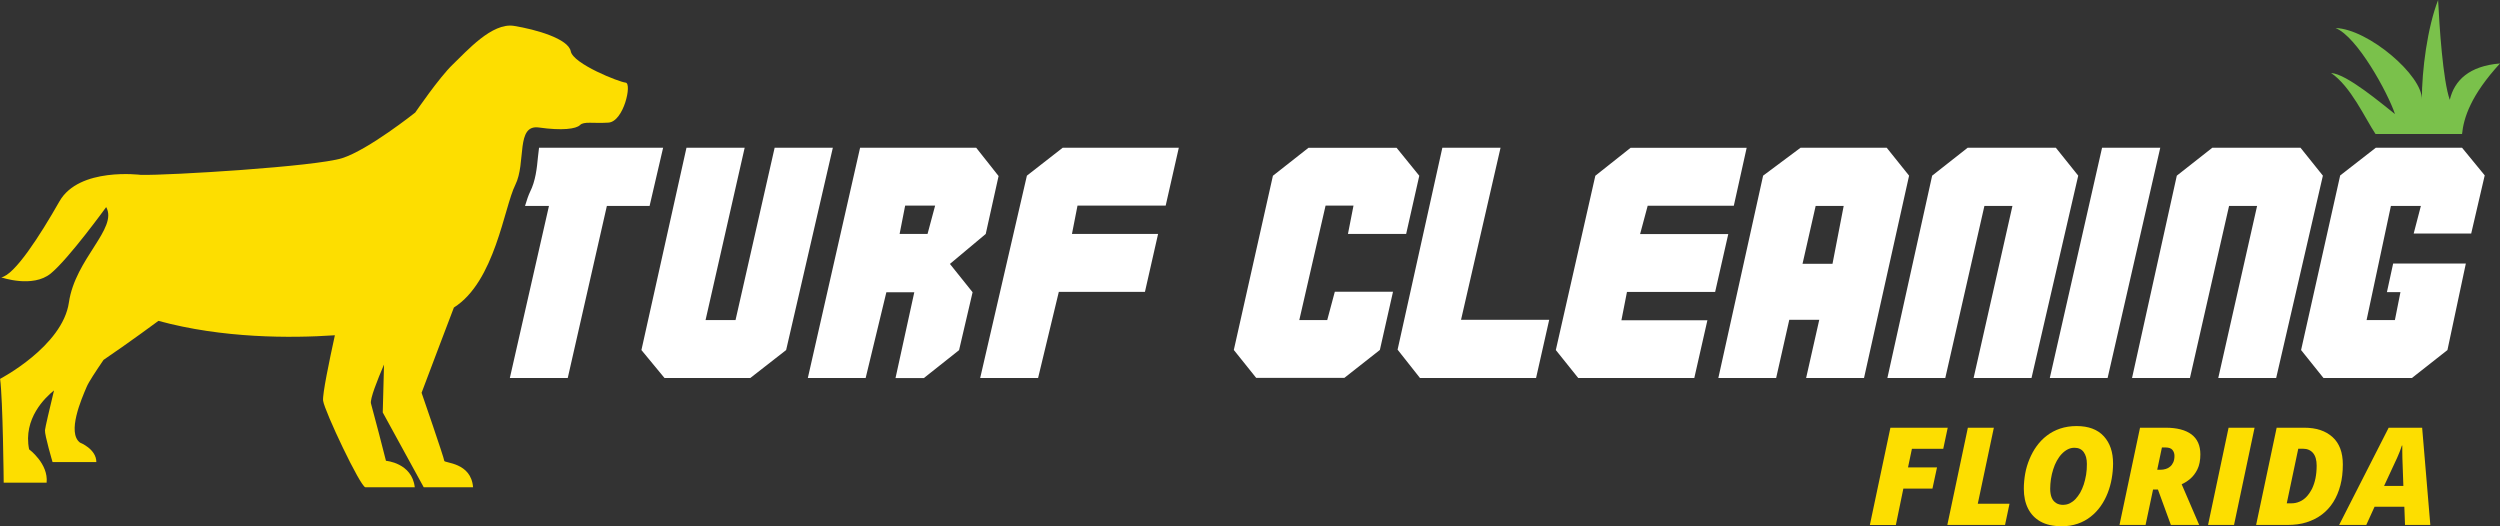
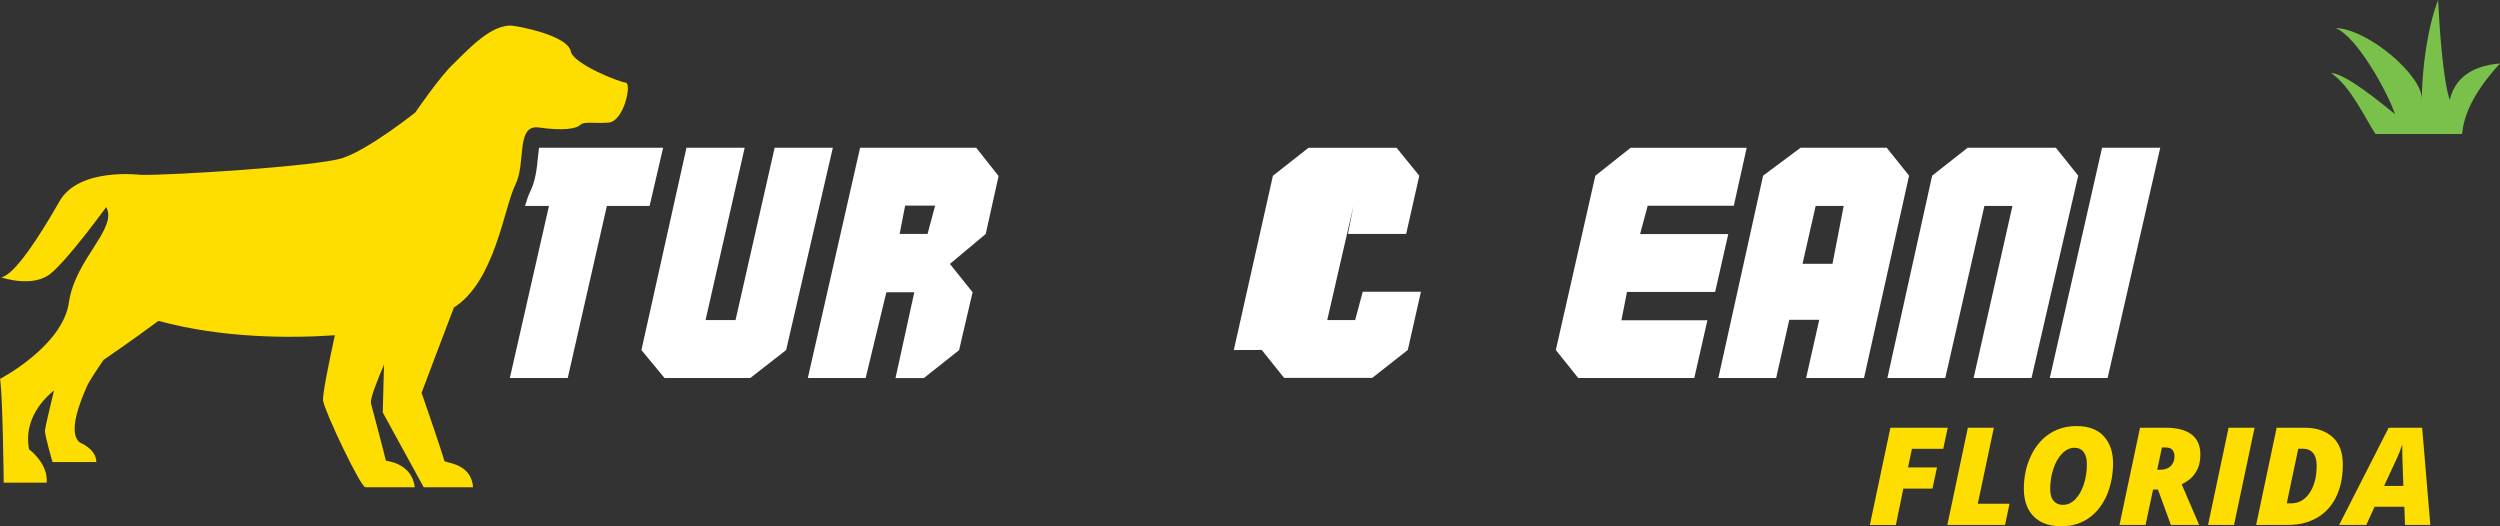
<svg xmlns="http://www.w3.org/2000/svg" id="Layer_1" data-name="Layer 1" viewBox="0 0 256.89 54.07">
  <rect x="0" y="0" width="256.89" height="54.07" fill="#333333" stroke="none" />
  <defs>
    <style>
      .cls-1 {
        fill: #fff;
      }

      .cls-2 {
        fill: #fdde00;
      }

      .cls-3 {
        fill: #7ac14b;
      }
    </style>
  </defs>
  <g>
    <path class="cls-1" d="M75.58,32.89l4.02-17.71h5.98l-4.8,20.79-3.68,2.87h-8.82l-2.37-2.87,4.63-20.79h5.98l-4.02,17.71h3.08Z" />
    <path class="cls-1" d="M88.96,38.84h-5.95l5.37-23.66h11.93l2.3,2.91-1.32,5.95-3.68,3.08,2.33,2.91-1.39,5.95-3.62,2.87h-2.91l1.93-8.82h-2.87l-2.13,8.82ZM92.44,24.04h2.87l.78-2.91h-3.08l-.57,2.91Z" />
-     <path class="cls-1" d="M100.72,38.84l4.8-20.79,3.68-2.87h11.93l-1.35,5.95h-9.06l-.57,2.91h8.85l-1.35,5.95h-8.85l-2.13,8.85h-5.95Z" />
-     <path class="cls-1" d="M126.78,35.97l4.02-17.91,3.65-2.87h9.06l2.33,2.87-1.35,5.98h-5.98l.57-2.91h-2.87l-2.7,11.76h2.87l.78-2.91h5.98l-1.35,5.98-3.65,2.87h-9.06l-2.3-2.87Z" />
-     <path class="cls-1" d="M154.19,15.18l-4.06,17.68h9.06l-1.35,5.98h-11.93l-2.3-2.91,4.6-20.75h5.98Z" />
+     <path class="cls-1" d="M126.78,35.97l4.02-17.91,3.65-2.87h9.06l2.33,2.87-1.35,5.98h-5.98l.57-2.91l-2.7,11.76h2.87l.78-2.91h5.98l-1.35,5.98-3.65,2.87h-9.06l-2.3-2.87Z" />
    <path class="cls-1" d="M175.45,32.89l-1.35,5.95h-11.93l-2.3-2.87,4.06-17.91,3.62-2.87h11.93l-1.32,5.95h-8.85l-.78,2.91h9.06l-1.35,5.95h-9.06l-.57,2.91h8.85Z" />
    <path class="cls-1" d="M176.57,38.84l4.6-20.79,3.85-2.87h8.85l2.3,2.87-4.63,20.79h-5.95l1.35-5.98h-3.08l-1.35,5.98h-5.95ZM189.44,21.16h-2.87l-1.35,5.95h3.08l1.15-5.95Z" />
    <path class="cls-1" d="M203.91,21.16l-4.02,17.68h-5.95l4.6-20.79,3.65-2.87h9.06l2.3,2.87-4.8,20.79h-5.95l3.99-17.68h-2.87Z" />
    <path class="cls-1" d="M216.58,38.84h-5.95l5.37-23.66h5.98l-5.41,23.66Z" />
-     <path class="cls-1" d="M229.05,21.16l-4.02,17.68h-5.95l4.6-20.79,3.65-2.87h9.06l2.3,2.87-4.8,20.79h-5.95l3.99-17.68h-2.87Z" />
-     <path class="cls-1" d="M240.48,18.02l3.65-2.84h8.86l2.33,2.84-1.39,5.98h-5.91l.74-2.84h-3.08l-2.5,11.73h2.91l.57-2.87h-1.39l.64-2.94h7.47l-1.89,8.89-3.65,2.87h-9.09l-2.3-2.87,4.02-17.95Z" />
  </g>
  <g id="_559919536" data-name=" 559919536">
    <path class="cls-3" d="M252.99,13.77c.17-1.67.9-3.98,3.9-7.25-3.17.26-4.69,1.74-5.16,3.74-.71-2.01-1.07-7.58-1.2-10.26-1.1,2.84-1.67,7.19-1.67,10.24.11-2.46-5.52-7.27-8.87-7.36,2.22.88,5.36,6.62,6.11,8.84-1.29-1-4.95-4.13-6.57-4.22,2.03,1.37,3.49,4.65,4.57,6.27h8.9Z" />
  </g>
  <path class="cls-2" d="M10.91,21.28c1.23,2.19-3.18,5.3-3.83,9.8-.65,4.5-7.07,7.85-7.07,7.85.29,2.13.37,10.67.37,10.67h4.41c.2-1.96-1.8-3.43-1.8-3.43-.63-3.16,1.66-5.33,2.56-6.05-.42,1.76-.91,3.81-.93,4.09-.04.49.78,3.27.78,3.27h4.5c0-1.35-1.68-2-1.68-2-1.35-1.02.14-4.46.69-5.74.2-.48.92-1.57,1.73-2.76,2.81-1.91,5.64-4.01,5.64-4.01,6.6,1.8,13.56,1.79,18.13,1.48-.59,2.7-1.29,6.09-1.21,6.72.14,1.07,3.85,8.9,4.35,8.9h5.07c-.28-2.51-2.96-2.72-2.96-2.72-.1-.45-1.32-5.11-1.54-5.89-.12-.45.66-2.42,1.34-4l-.13,4.92,4.21,7.69h5.07c-.2-2.58-2.96-2.47-2.96-2.72s-2.33-6.99-2.33-6.99c.43-1.17,3.32-8.76,3.32-8.76,4.23-2.67,5.16-10.31,6.31-12.6,1.14-2.29.03-6.23,2.42-5.9,2.39.34,3.83.15,4.23-.25.4-.4,1.32-.15,2.91-.25,1.59-.09,2.45-4.05,1.78-4.11-.67-.06-5.4-1.93-5.64-3.22-.25-1.29-3.56-2.24-5.83-2.61-2.27-.37-4.87,2.61-6.29,3.96-1.41,1.35-3.86,4.94-3.86,4.94,0,0-4.81,3.83-7.51,4.69-2.7.86-17.74,1.78-20.68,1.72,0,0-6.35-.83-8.37,2.72S1.5,28.26.13,28.5c0,0,3.23,1.13,5.09-.4s5.69-6.82,5.69-6.82Z" />
  <path class="cls-1" d="M55.39,15.18c-.04.31-.08.66-.11.94-.11,1.15-.24,2.46-.82,3.61-.15.31-.33.82-.51,1.43h2.46l-4.02,17.68h5.95l4.02-17.68h4.39l1.39-5.98h-12.75Z" />
  <g>
    <path class="cls-2" d="M192.14,53.94l2.11-9.99h5.89l-.46,2.17h-3.22l-.4,1.91h2.98l-.47,2.18h-2.99l-.77,3.74h-2.67Z" />
    <path class="cls-2" d="M200.1,53.94l2.11-9.99h2.67l-1.65,7.81h3.26l-.46,2.18h-5.93Z" />
    <path class="cls-2" d="M211.8,54.07c-.85,0-1.56-.16-2.13-.48s-.99-.77-1.28-1.34c-.29-.58-.43-1.25-.43-2.03,0-.52.05-1.04.14-1.55s.24-1.01.44-1.49c.2-.48.44-.93.74-1.34.3-.41.64-.77,1.05-1.08.4-.31.86-.55,1.36-.72.51-.17,1.07-.26,1.69-.26,1.23,0,2.16.35,2.8,1.05s.95,1.63.95,2.8c0,.52-.05,1.04-.14,1.55-.09.52-.23,1.02-.42,1.5-.19.48-.43.93-.72,1.34-.29.41-.63.77-1.03,1.08-.39.31-.84.55-1.34.72-.5.17-1.06.26-1.67.26ZM212.04,51.87c.22,0,.44-.05.64-.15s.4-.24.58-.43c.18-.19.34-.41.49-.66.14-.26.27-.54.37-.85.1-.31.18-.65.24-1s.08-.72.08-1.11c0-.51-.11-.92-.33-1.22s-.54-.44-.95-.44c-.25,0-.49.06-.7.17s-.42.27-.61.47-.35.44-.5.7c-.15.27-.27.56-.37.88s-.18.64-.23.98c-.05.34-.08.67-.08,1.01,0,.36.05.66.15.91s.26.43.46.56c.2.13.46.19.76.19Z" />
    <path class="cls-2" d="M217.79,53.94l2.11-9.99h2.64c1.15,0,2.03.23,2.64.68.61.46.92,1.14.92,2.06,0,.61-.1,1.12-.3,1.53-.2.41-.45.73-.74.98-.3.25-.59.43-.88.56l1.8,4.18h-2.91l-1.33-3.64h-.5l-.77,3.64h-2.67ZM221.67,48.27h.35c.18,0,.35-.03.52-.08.17-.05.32-.13.46-.25.13-.11.24-.26.32-.44.08-.18.12-.4.12-.65,0-.24-.07-.45-.21-.62s-.38-.25-.72-.25h-.36l-.48,2.28Z" />
    <path class="cls-2" d="M226.89,53.94l2.11-9.99h2.67l-2.11,9.99h-2.67Z" />
    <path class="cls-2" d="M231.83,53.94l2.11-9.99h2.84c1.23,0,2.19.32,2.9.96s1.06,1.58,1.06,2.82c0,.77-.08,1.49-.25,2.13-.17.65-.41,1.22-.73,1.73s-.71.93-1.17,1.28c-.46.35-.99.61-1.58.8s-1.25.27-1.96.27h-3.22ZM234.98,51.72h.47c.31,0,.59-.06.86-.18.27-.12.51-.29.72-.52.21-.23.39-.5.55-.81.15-.32.27-.67.35-1.07.08-.4.12-.83.12-1.29,0-.57-.12-1-.37-1.3-.25-.29-.59-.44-1.03-.44h-.49l-1.18,5.6Z" />
    <path class="cls-2" d="M240.36,53.94l5.09-9.99h3.44l.84,9.99h-2.6l-.07-1.87h-3.06l-.85,1.87h-2.78ZM244.96,49.93h2l-.1-2.87c0-.22,0-.44-.01-.66s0-.43,0-.62h-.04c-.07.21-.14.42-.22.62-.08.2-.17.41-.26.62l-1.36,2.93Z" />
  </g>
</svg>